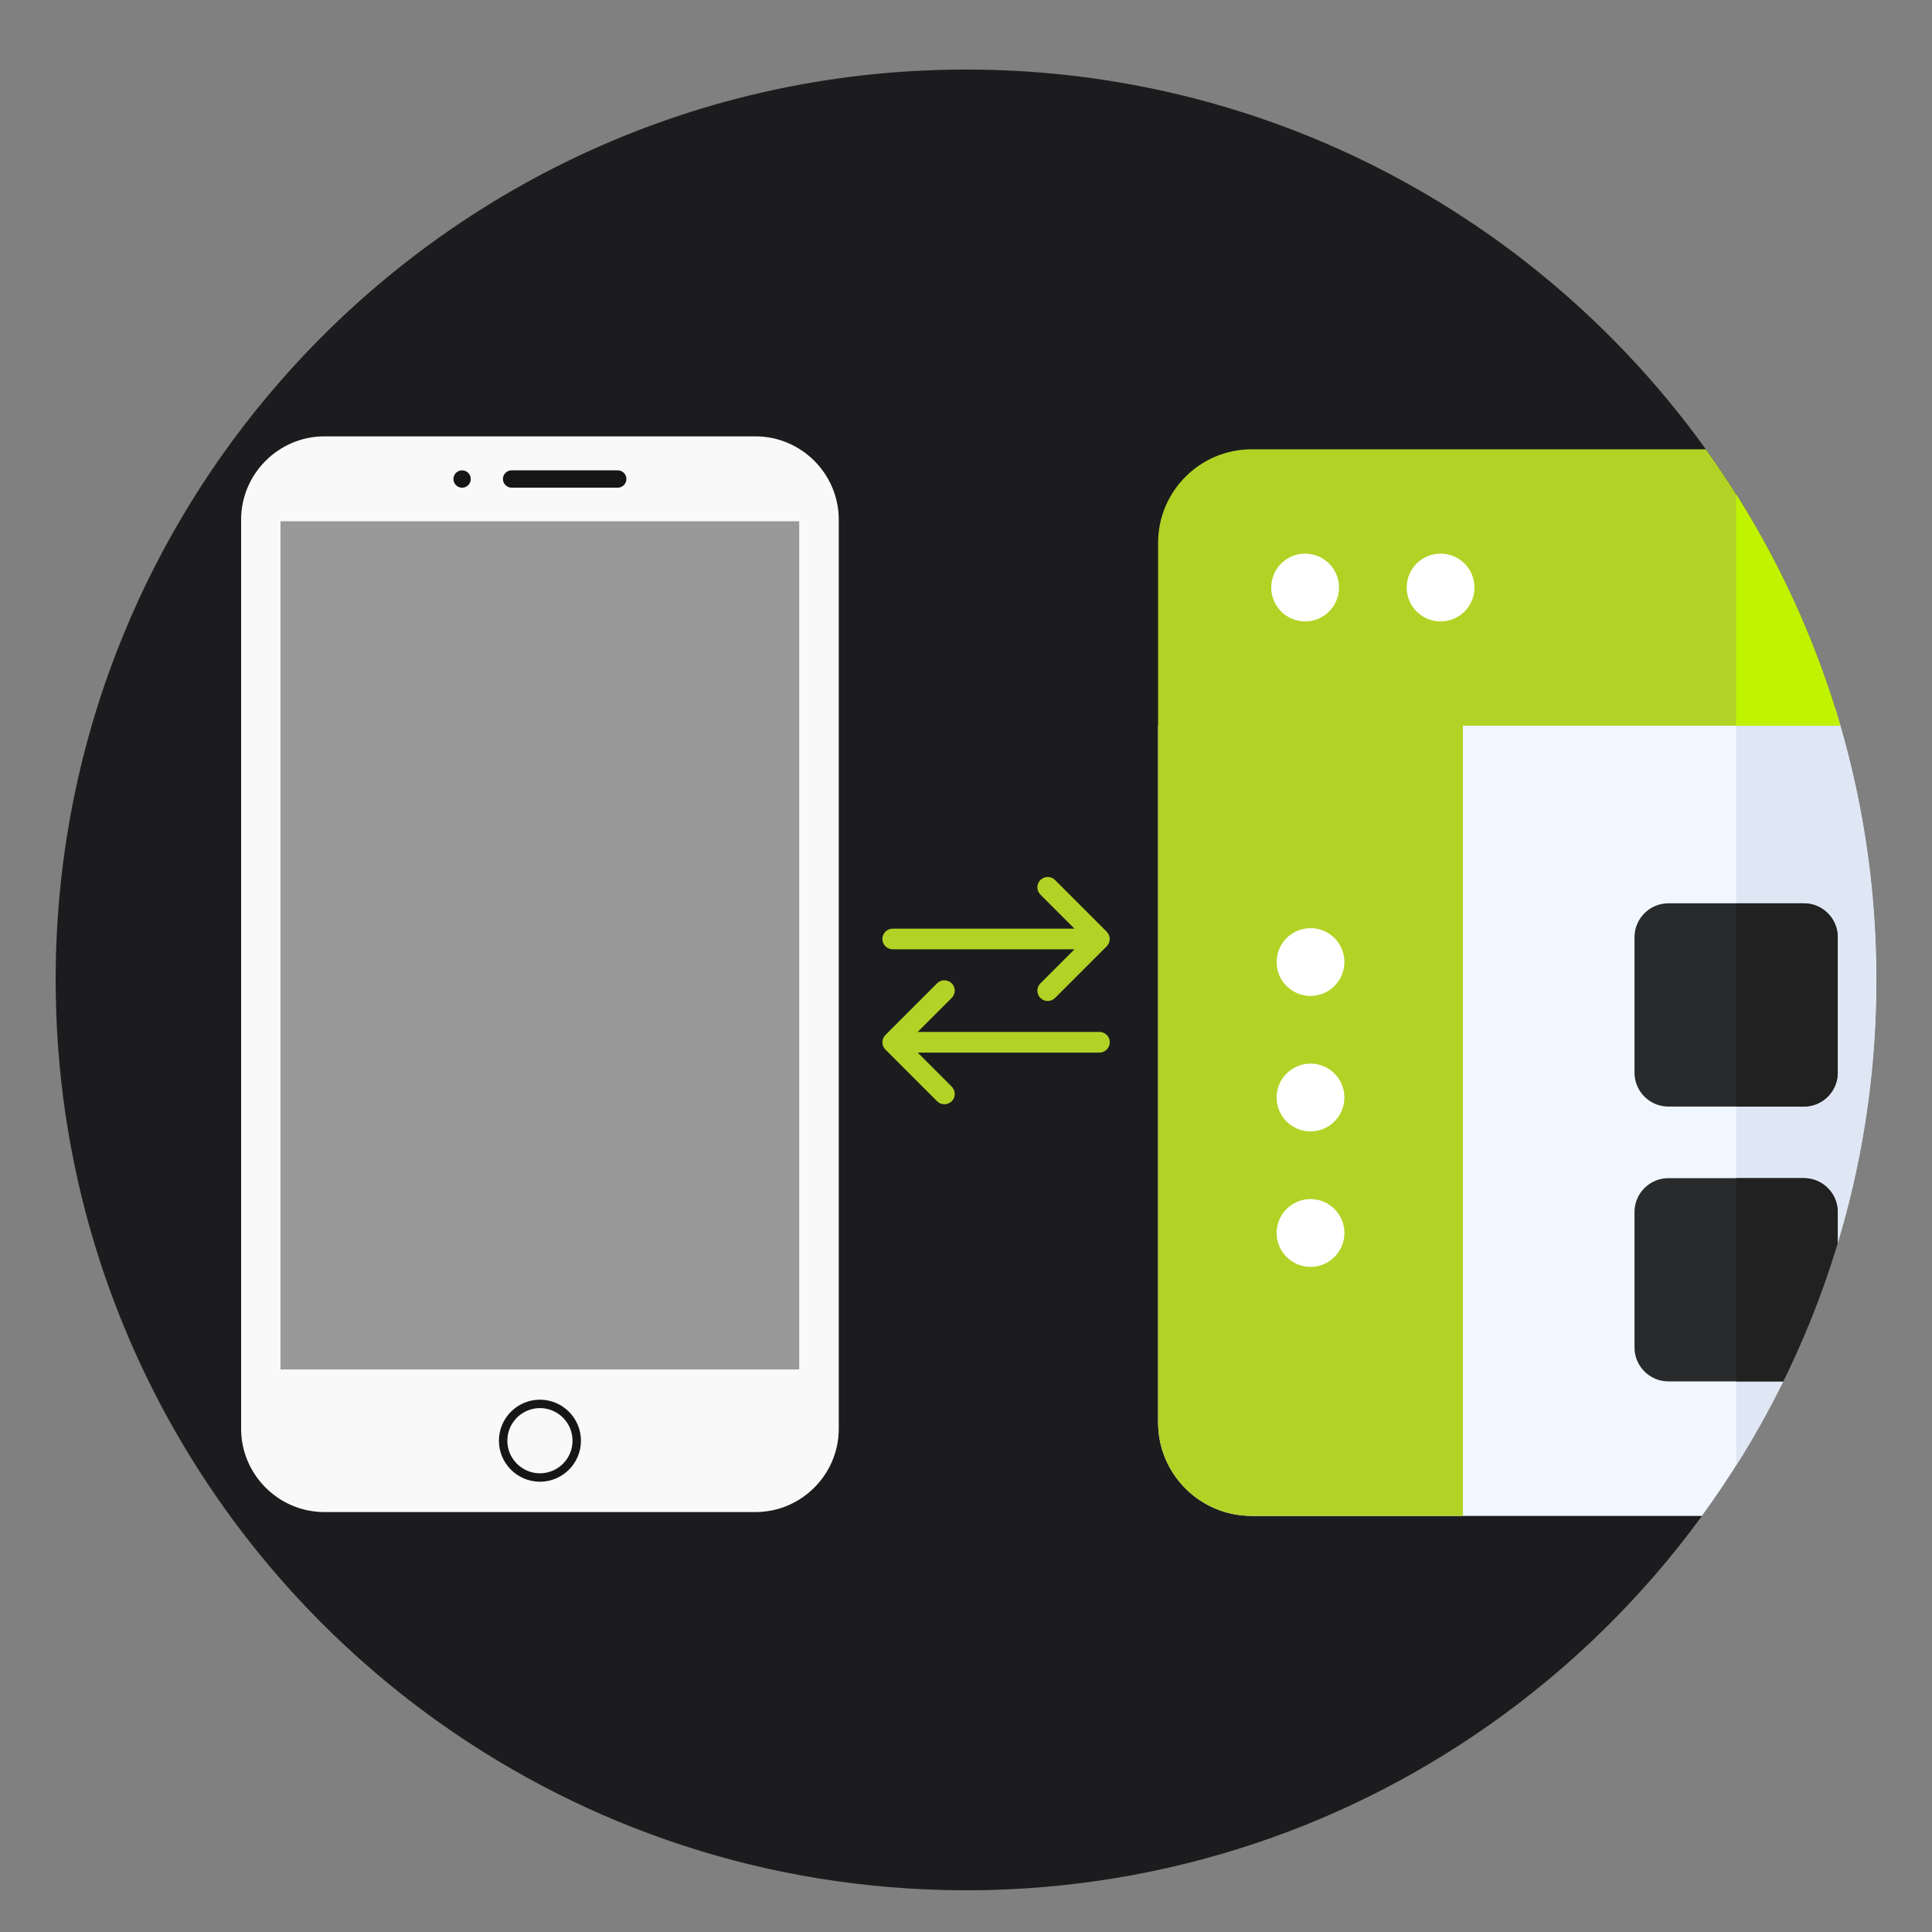
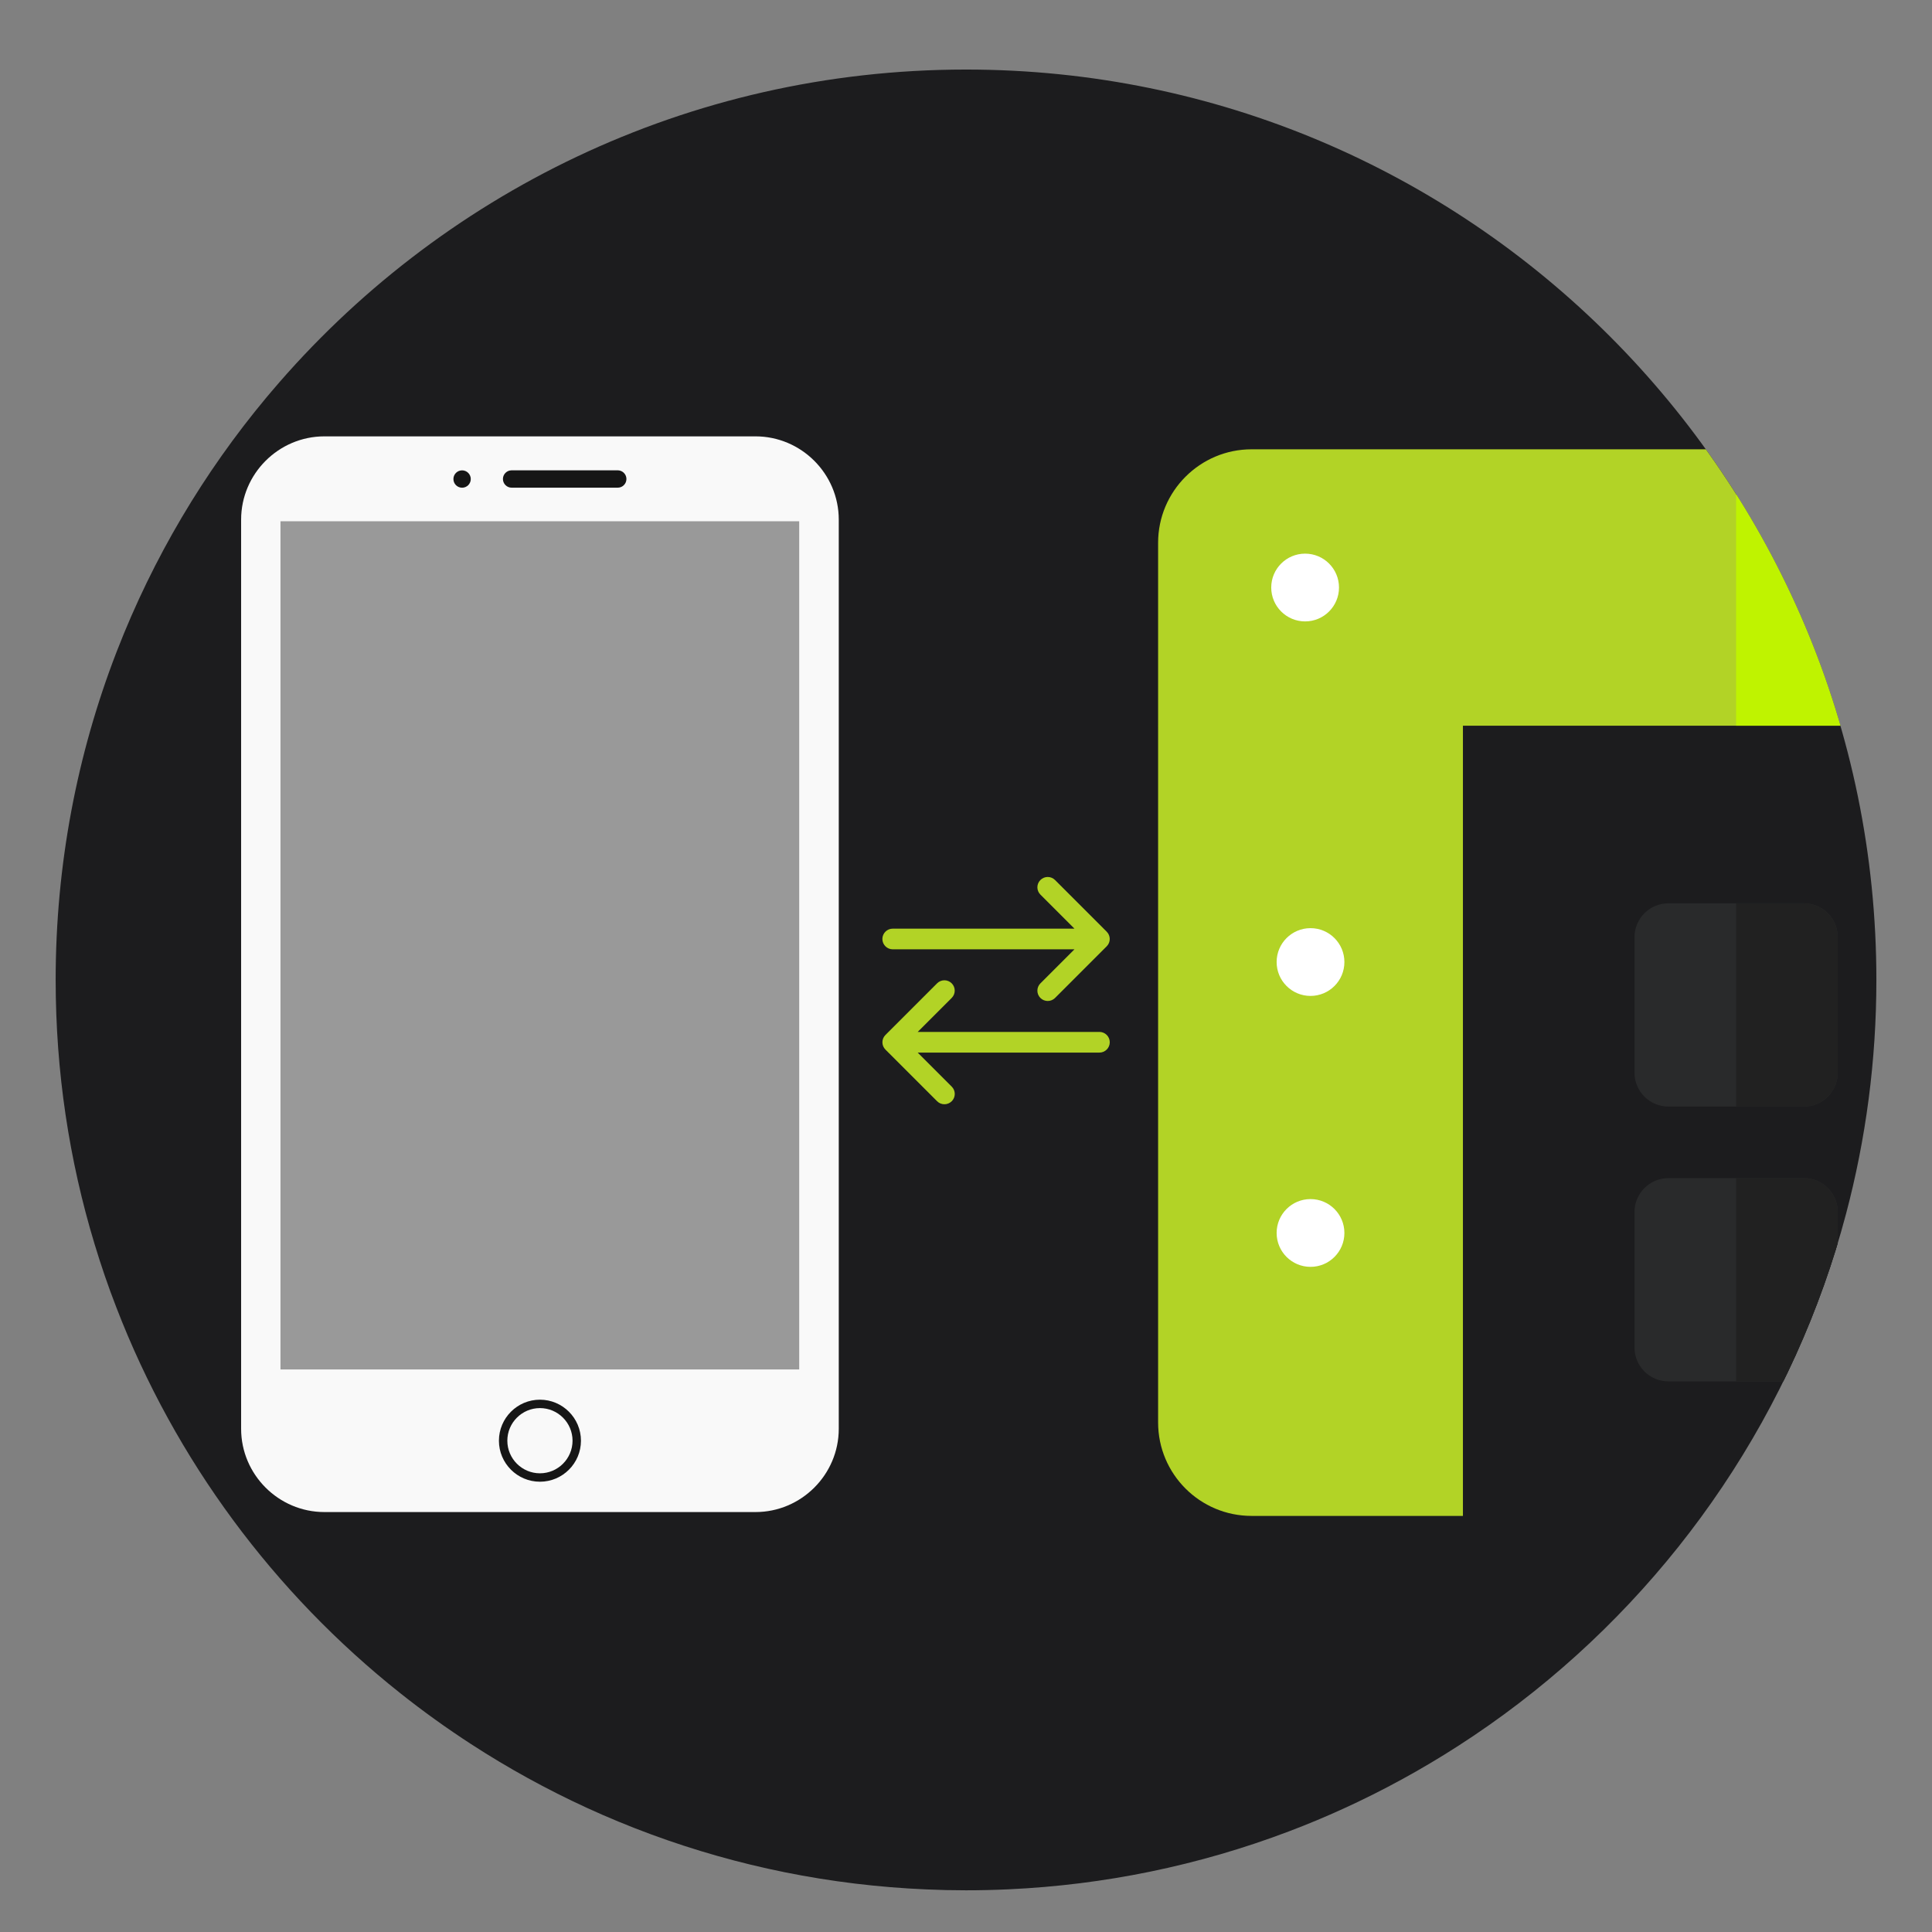
<svg xmlns="http://www.w3.org/2000/svg" id="Layer_1" data-name="Layer 1" viewBox="0 0 512 512">
  <rect x="0" y="0" width="512" height="512" fill="#808080" stroke="none" />
  <defs>
    <style>
      .cls-1 {
        fill: #292a2b;
      }

      .cls-2 {
        fill: #fff;
      }

      .cls-3 {
        fill: #dfe7f4;
      }

      .cls-4 {
        fill: #f0f7ff;
      }

      .cls-5 {
        fill: #1c1c1e;
      }

      .cls-6 {
        fill: #b2d326;
      }

      .cls-7 {
        fill: #bff300;
      }

      .cls-8 {
        fill: #f9f9f9;
      }

      .cls-9 {
        fill: #212121;
      }

      .cls-10 {
        clip-path: url(#clippath);
      }

      .cls-11 {
        fill: none;
      }

      .cls-12 {
        fill: #161616;
      }

      .cls-13 {
        fill: #999;
      }
    </style>
    <clipPath id="clippath">
      <path class="cls-11" d="M497.26,259.69c0,21.45-2.8,42.24-8.05,62.03-1.69,6.39-3.64,12.68-5.84,18.86-18.03,50.68-52.53,93.57-97.07,122.19-9.66,6.21-19.79,11.76-30.33,16.56-4.72,2.15-9.51,4.16-14.39,6-11.85,4.5-24.14,8.08-36.78,10.68h0c-12.22,2.51-24.79,4.1-37.61,4.68-3.7,.17-7.43,.26-11.18,.26-3.55,0-7.08-.08-10.59-.24-25.48-1.09-49.94-6.14-72.78-14.55-5.84-2.15-11.56-4.51-17.17-7.09-10.64-4.89-20.88-10.53-30.62-16.86-6.49-4.21-12.75-8.71-18.79-13.51-33.4-26.52-59.61-61.71-75.21-102.18-2.15-5.53-4.08-11.17-5.81-16.9-6.7-22.13-10.29-45.61-10.29-69.92,0-30.6,5.7-59.89,16.1-86.83,.05-.14,.11-.28,.16-.41,9.55-24.6,23-47.24,39.62-67.16,.45-.54,.91-1.08,1.37-1.62C116.24,51.52,182.25,18.43,256,18.43c133.24,0,241.26,108.01,241.26,241.26Z" />
    </clipPath>
  </defs>
  <g id="APP_AND_WEB_CONNECT" data-name="APP AND WEB CONNECT">
    <g id="ON_DEMAND_SERVICES" data-name="ON DEMAND SERVICES">
      <path class="cls-5" d="M497.26,259.69c0,21.45-2.8,42.24-8.05,62.03-1.69,6.39-3.64,12.68-5.84,18.86-18.03,50.68-52.53,93.57-97.07,122.19-9.66,6.21-19.79,11.76-30.33,16.56-4.72,2.15-9.51,4.16-14.39,6-11.85,4.5-24.14,8.08-36.78,10.68h0c-12.22,2.51-24.79,4.1-37.61,4.68-3.7,.17-7.43,.26-11.18,.26-3.55,0-7.08-.08-10.59-.24-25.48-1.09-49.94-6.14-72.78-14.55-5.84-2.15-11.56-4.51-17.17-7.09-10.64-4.89-20.88-10.53-30.62-16.86-6.49-4.21-12.75-8.71-18.79-13.51-33.4-26.52-59.61-61.71-75.21-102.18-2.15-5.53-4.08-11.17-5.81-16.9-6.7-22.13-10.29-45.61-10.29-69.92,0-30.6,5.7-59.89,16.1-86.83,.05-.14,.11-.28,.16-.41,9.55-24.6,23-47.24,39.62-67.16,.45-.54,.91-1.08,1.37-1.62C116.24,51.52,182.25,18.43,256,18.43c133.24,0,241.26,108.01,241.26,241.26Z" />
    </g>
    <g class="cls-10">
      <g>
-         <path class="cls-4" d="M613.27,192.33v184.63c0,13.68-11.09,24.77-24.77,24.77H331.68c-13.68,0-24.77-11.09-24.77-24.77V192.33l8.98-4.95h288.41l8.98,4.95Z" />
-         <path class="cls-3" d="M613.27,192.33v184.63c0,13.68-11.09,24.77-24.77,24.77h-128.41V187.37h144.2l8.98,4.95Z" />
        <path class="cls-6" d="M306.91,192.33v184.63c0,13.68,11.09,24.77,24.77,24.77h56.01V187.37h-71.8l-8.98,4.95Z" />
        <g>
          <circle class="cls-2" cx="347.3" cy="254.95" r="8.98" />
-           <circle class="cls-2" cx="347.3" cy="290.85" r="8.98" />
          <circle class="cls-2" cx="347.3" cy="326.75" r="8.98" />
        </g>
        <path class="cls-6" d="M613.27,143.84v48.48H306.91v-48.48c0-13.65,11.11-24.77,24.77-24.77h256.83c13.65,0,24.77,11.11,24.77,24.77Z" />
        <path class="cls-7" d="M613.27,143.84v48.48h-153.18V119.08h128.41c13.65,0,24.77,11.11,24.77,24.77Z" />
        <circle class="cls-2" cx="345.87" cy="155.7" r="8.98" />
-         <circle class="cls-2" cx="381.77" cy="155.7" r="8.98" />
        <path class="cls-1" d="M487.02,321.2v35.9c0,4.96-4.01,8.98-8.98,8.98h-35.9c-4.95,0-8.98-4.01-8.98-8.98v-35.9c0-4.95,4.02-8.98,8.98-8.98h35.9c4.96,0,8.98,4.02,8.98,8.98Z" />
        <path class="cls-1" d="M487.02,248.37v35.9c0,4.95-4.01,8.98-8.98,8.98h-35.9c-4.95,0-8.98-4.02-8.98-8.98v-35.9c0-4.96,4.02-8.98,8.98-8.98h35.9c4.96,0,8.98,4.01,8.98,8.98h0Z" />
        <path class="cls-6" d="M573.64,259.92c0,2.38-.95,4.66-2.63,6.34l-25.39,25.39c-1.75,1.75-4.04,2.63-6.34,2.63s-4.6-.87-6.35-2.63l-25.39-25.39c-1.68-1.68-2.63-3.97-2.63-6.34s.95-4.67,2.63-6.35l25.39-25.39c3.51-3.51,9.19-3.51,12.69,0l25.39,25.39c1.68,1.68,2.63,3.97,2.63,6.35h0Z" />
        <path class="cls-9" d="M558.77,321.2v35.9c0,4.96-4.01,8.98-8.98,8.98h-35.9c-4.95,0-8.98-4.01-8.98-8.98v-35.9c0-4.95,4.02-8.98,8.98-8.98h35.9c4.96,0,8.98,4.02,8.98,8.98Z" />
        <path class="cls-9" d="M487.02,248.37v35.9c0,4.95-4.01,8.98-8.98,8.98h-17.95v-53.85h17.95c4.96,0,8.98,4.01,8.98,8.98h0Z" />
        <path class="cls-9" d="M487.02,321.2v35.9c0,4.96-4.01,8.98-8.98,8.98h-17.95v-53.85h17.95c4.96,0,8.98,4.02,8.98,8.98Z" />
      </g>
    </g>
    <g>
      <path class="cls-6" d="M293.28,246.9l-13.69-13.69c-1.07-1.07-2.8-1.07-3.87,0-1.07,1.07-1.07,2.8,0,3.87l9.02,9.02h-48.16c-1.51,0-2.74,1.23-2.74,2.74s1.23,2.74,2.74,2.74h48.16l-9.02,9.02c-1.07,1.07-1.07,2.8,0,3.87,.53,.53,1.24,.8,1.94,.8s1.4-.27,1.94-.8l13.69-13.69c1.07-1.07,1.07-2.8,0-3.87Z" />
      <path class="cls-6" d="M291.35,273.48h-48.16l9.02-9.02c1.07-1.07,1.07-2.8,0-3.87-1.07-1.07-2.8-1.07-3.87,0l-13.69,13.69c-1.07,1.07-1.07,2.8,0,3.87l13.69,13.69c.53,.53,1.24,.8,1.94,.8s1.4-.27,1.94-.8c1.07-1.07,1.07-2.8,0-3.87l-9.02-9.02h48.16c1.51,0,2.74-1.23,2.74-2.74s-1.23-2.74-2.74-2.74Z" />
    </g>
    <g>
      <path class="cls-8" d="M200.21,400.71H85.97c-12.14,0-22.07-9.93-22.07-22.07V137.71c0-12.14,9.93-22.07,22.07-22.07h114.24c12.14,0,22.07,9.93,22.07,22.07v240.93c0,12.14-9.93,22.07-22.07,22.07Z" />
      <rect class="cls-13" x="74.33" y="138.14" width="137.47" height="224.78" />
      <g>
        <path class="cls-12" d="M163.71,129.24h-28.13c-1.26,0-2.3-1.03-2.3-2.3h0c0-1.26,1.03-2.3,2.3-2.3h28.13c1.26,0,2.3,1.03,2.3,2.3h0c0,1.26-1.03,2.3-2.3,2.3Z" />
        <circle class="cls-12" cx="122.46" cy="126.95" r="2.3" />
        <path class="cls-12" d="M143.09,392.67c-6,0-10.87-4.88-10.87-10.87s4.88-10.87,10.87-10.87,10.87,4.88,10.87,10.87-4.87,10.87-10.87,10.87Zm0-19.51c-4.76,0-8.64,3.88-8.64,8.64s3.88,8.64,8.64,8.64,8.64-3.88,8.64-8.64-3.88-8.64-8.64-8.64Z" />
      </g>
    </g>
  </g>
</svg>